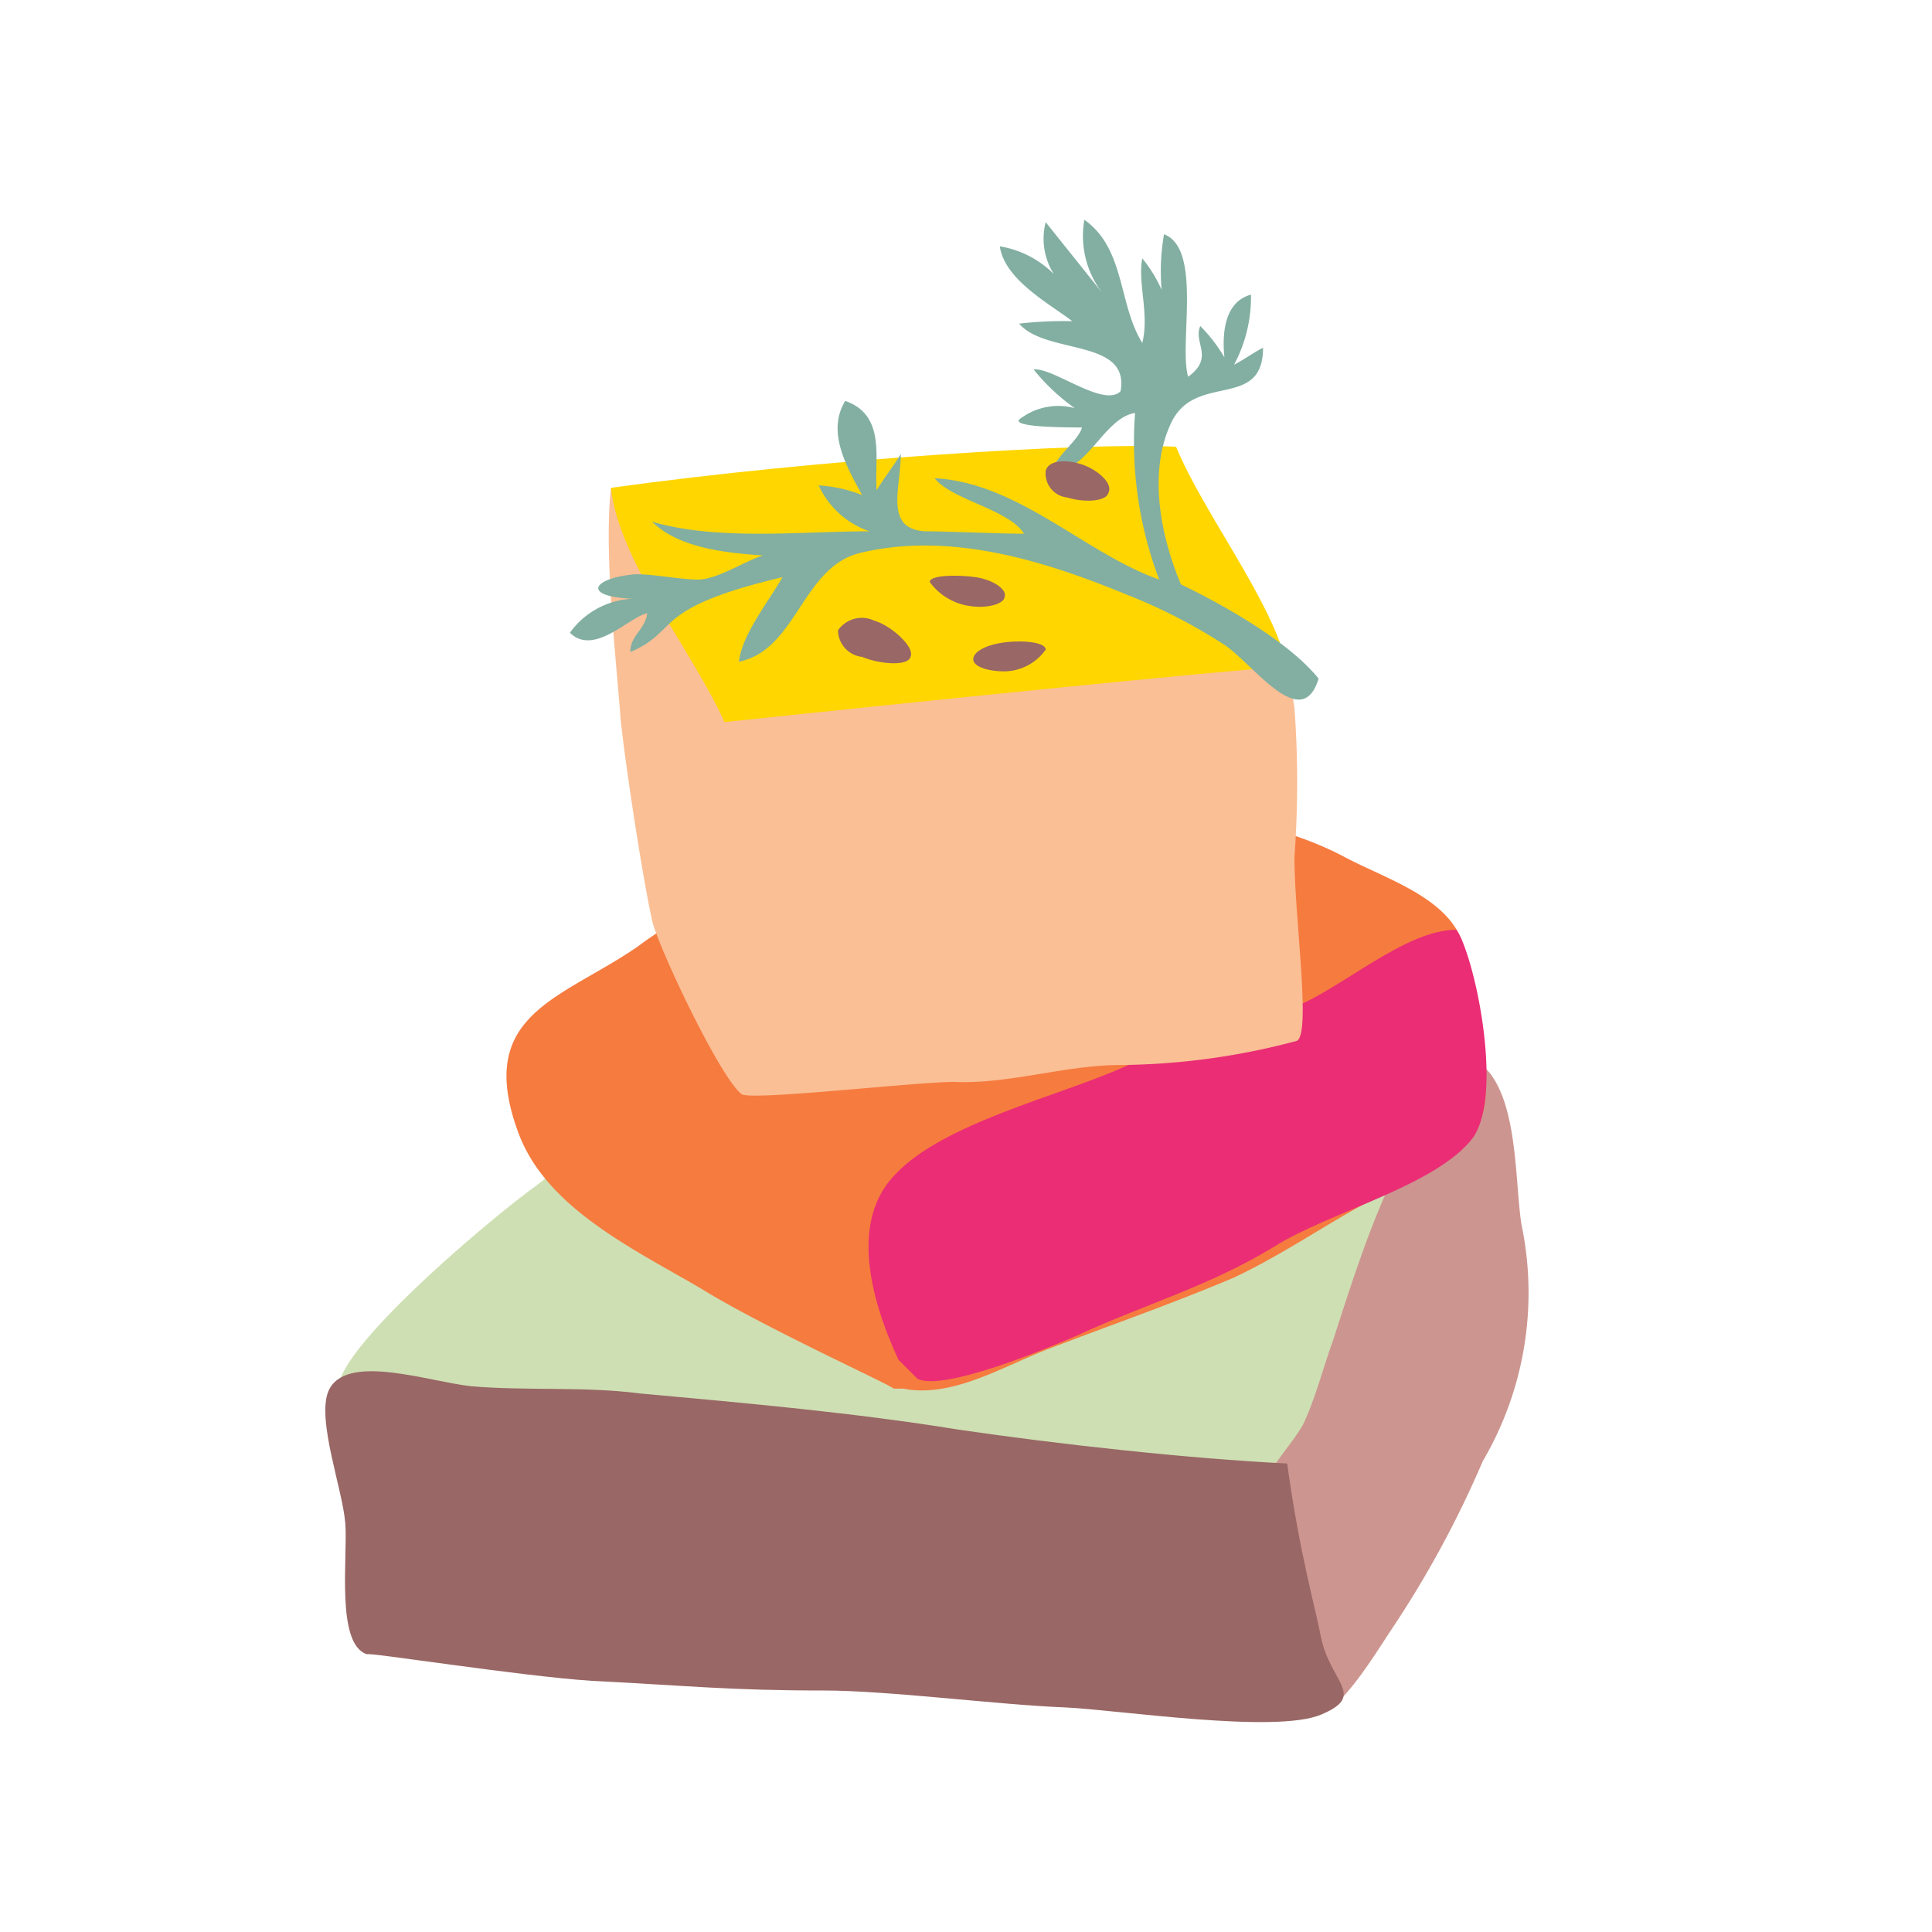
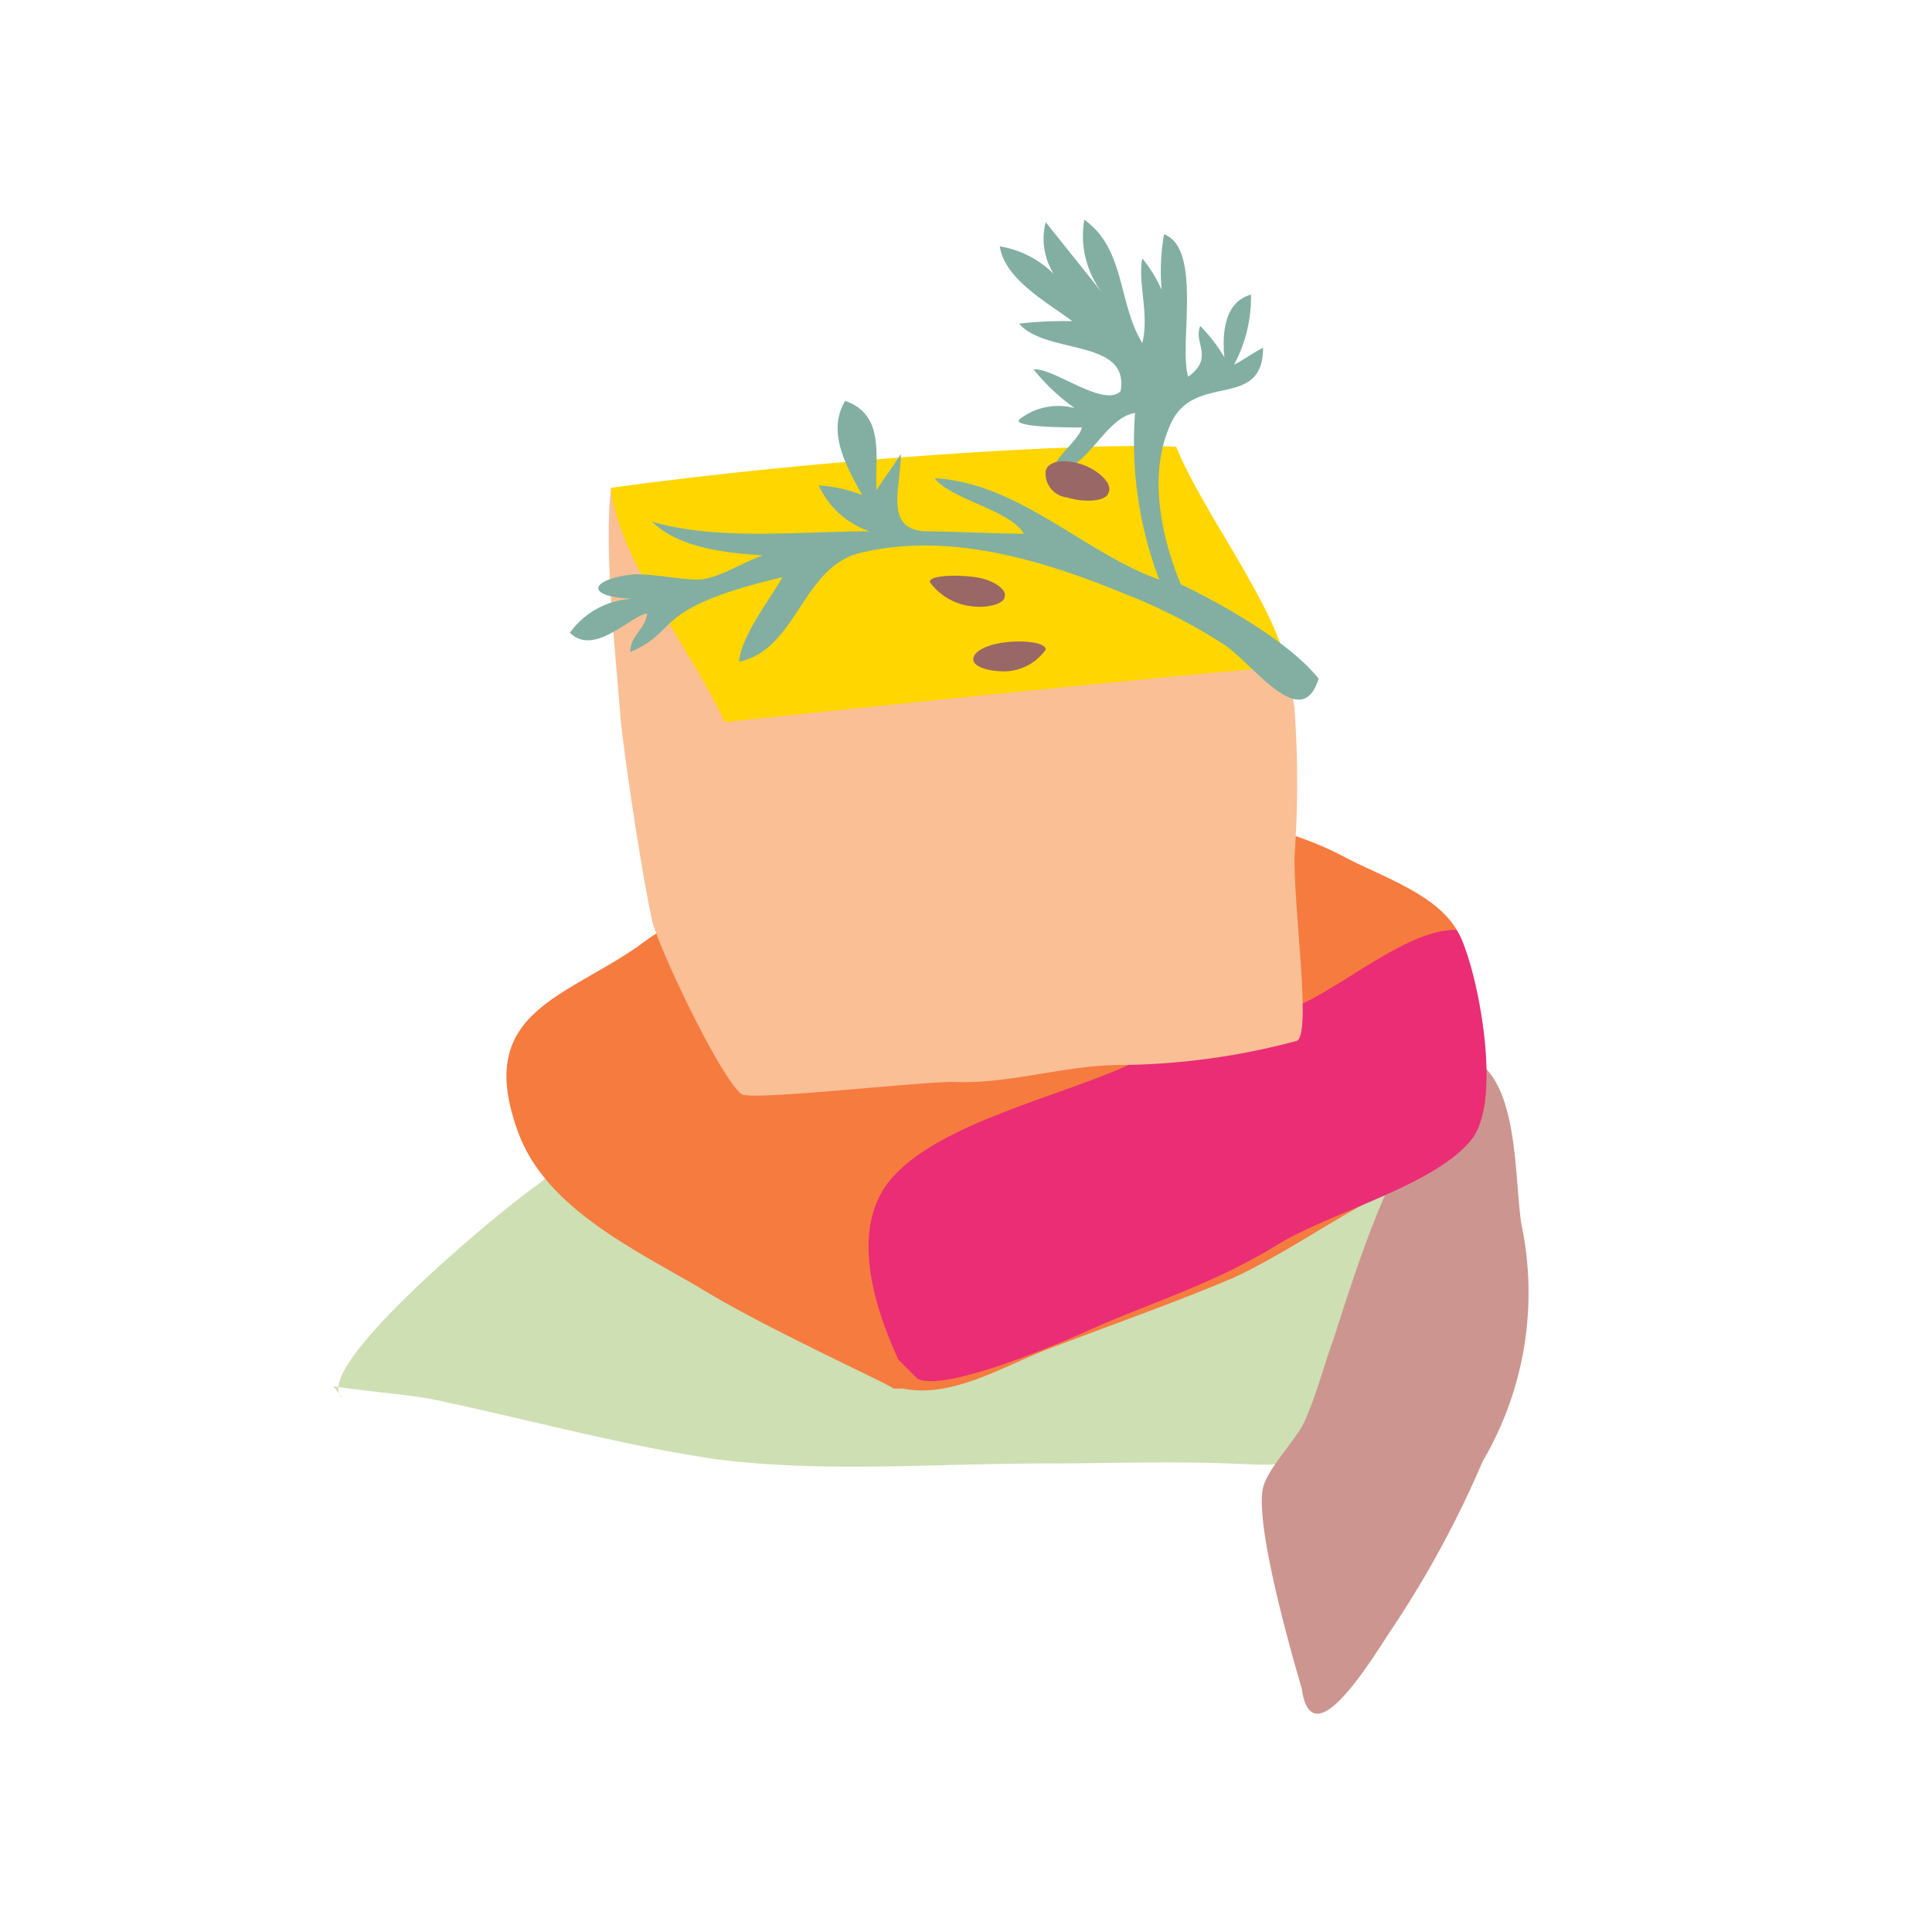
<svg xmlns="http://www.w3.org/2000/svg" viewBox="0 0 80 80" class="category-imageSvg icon cat-670">
  <g>
    <path d="M14.2,57.9c-1.5-1.1,6.3-7.6,8-8.8,1.3-1,2.5-2.2,3.8-3.1,1.9-1.3,2.9-1.1,5.3-1.1,6.7,0,13.7.4,20.3-.4a65,65,0,0,1,9.9-.5c-0.2,2.6-2.8,5.6-4,7.9a51.71,51.71,0,0,0-2.8,6.4c-0.9,2.6-1,2.4-3.8,2.3-2.6-.1-5.2,0-7.7,0-4.5,0-9.3.4-13.7-.2-4-.6-7.9-1.7-11.8-2.5-1.3-.2-2.6-0.3-3.9-0.5" fill="#cedfb3" />
    <path d="M53.9,69.9c0.4,3,2.9-1.2,3.7-2.4a42.84,42.84,0,0,0,3.8-7A13.77,13.77,0,0,0,63,50.7c-0.3-1.9-.1-5.7-1.9-6.8-3.1,2.6-4.7,7.9-5.9,11.6-0.4,1.1-.7,2.3-1.2,3.4-0.4.8-1.5,1.9-1.7,2.7C51.9,63.3,53.9,69.9,53.9,69.9Z" fill="#cd958f" />
-     <path d="M24.5,69.6c4,0.2,5.7.4,9.6,0.4,2.7,0,7.3.6,10,.7,2.2,0.1,8.7,1.1,10.6.3s0.4-1.3,0-3.2c-0.2-1.1-.9-3.5-1.4-7.2-4.1-.2-9.5-0.8-13.6-1.4-4.3-.7-8.8-1.1-13.2-1.5-2.3-.3-4.7-0.1-7-0.3-1.8-.2-5.2-1.4-5.9.2-0.5,1.2.6,4.1,0.7,5.5s-0.4,5,.9,5.4C15.2,68.4,21.5,69.4,24.5,69.6Z" fill="#996765" />
    <path d="M29.1,53.4c-2.7-1.6-6.4-3.3-7.6-6.4-1.9-5,1.7-5.6,4.9-7.8a13.87,13.87,0,0,1,4-2.1c2.3-.7,4.5-1.5,6.8-2.2a51.14,51.14,0,0,1,5.3-1.3c1.5-.4,2.4-1.1,4-0.7,3.1,0.8,6.4,1.1,9.2,2.6,1.9,1,4.7,1.8,5,4.1,0.2,1.8,1.4,5.4.5,7s-3.3,2.5-4.8,3.3c-1.8,1-3.4,2.1-5.3,3-2.6,1.1-5.2,2-7.8,3-1.8.7-3.9,2-5.9,1.6H37C37,57.4,31.7,55,29.1,53.4Z" fill="#f67b3f" />
    <path d="M37.2,56.3c-1.2-2.6-2-5.8-.1-7.7,2-2.1,6.7-3.2,9.4-4.4,2.2-1,4.8-1.6,7.1-2.5,2-.8,4.6-3.2,6.7-3.2,0.7,0.9,2,6.7.7,8.6-1.5,2-6,3.1-8.2,4.5-2.8,1.7-5.4,2.4-8.2,3.7-1.4.6-5.5,2.3-6.6,1.8Z" fill="#ea2d75" />
    <path d="M53.6,35.5a42.77,42.77,0,0,0,0-6.2c-0.3-1.7.1-1.4-1.6-1.7-2.8-.5-6.3,0-9.1.2-4.6.4-7.4,0.2-11.9,1-0.1-.4-4.3-6-5.7-8.6-0.3,2.7.2,6.9,0.4,9.6,0.2,1.9.9,6.5,1.3,8.3,0.2,1,2.8,6.5,3.7,7.2,0.3,0.3,7.2-.5,8.8-0.5,2.3,0.1,4.6-.7,6.9-0.7a29.06,29.06,0,0,0,7.3-1C54.3,42.8,53.6,38,53.6,35.5Z" fill="#fabf95" />
    <path d="M30,29.9c-1.3-2.9-4.4-6.7-4.7-9.7,8.6-1.2,19.8-1.9,23.4-1.7,1.1,2.7,4,6.4,4.6,9.1C48.9,27.9,30,29.9,30,29.9Z" fill="#ffd600" />
    <path d="M48.9,24.2c-0.8-1.9-1.4-4.6-.4-6.7s3.8-.5,3.8-3.1c-0.4.2-.8,0.5-1.2,0.7a5.92,5.92,0,0,0,.7-2.9c-1.1.3-1.2,1.6-1.1,2.6a6.42,6.42,0,0,0-1-1.3c-0.3.7,0.6,1.3-.5,2.1-0.4-1.3.6-5.3-1-5.9a8.88,8.88,0,0,0-.1,2.3,5.67,5.67,0,0,0-.8-1.3c-0.2,1,.3,2.3,0,3.5-1-1.6-.7-3.9-2.4-5.1a3.88,3.88,0,0,0,.8,3.1l-2.4-3a2.73,2.73,0,0,0,.8,2.7,4.11,4.11,0,0,0-2.7-1.7c0.2,1.4,2.1,2.4,3,3.1a16.2,16.2,0,0,0-2.2.1c1.1,1.3,4.6.6,4.2,2.8-0.7.7-2.8-1-3.6-.9a8.52,8.52,0,0,0,1.7,1.6,2.6,2.6,0,0,0-2.2.4c-0.7.4,1.9,0.4,2.5,0.4-0.1.5-1.2,1.3-1.2,1.8,1.4,0.1,2.1-2.2,3.4-2.4A16.1,16.1,0,0,0,48,24c-3.1-1.1-5.8-4-9.3-4.2,0.7,0.9,3.1,1.3,3.7,2.3-1,0-3.2-.1-4.1-0.1-1.7-.1-1-1.8-1-3.2-0.3.5-.7,1-1,1.5-0.1-1.3.4-3.1-1.3-3.7-0.8,1.3.1,2.8,0.7,3.9a5.84,5.84,0,0,0-1.8-.4A3.6,3.6,0,0,0,36,22c-2.8,0-6.3.4-9-.4,1.1,1.1,3.1,1.3,4.6,1.4-0.7.2-1.9,1-2.7,1s-2.2-.3-2.8-0.2c-1.7.2-2,1,.5,1a3.37,3.37,0,0,0-3,1.4c1,1,2.5-.7,3.2-0.8-0.1.7-.7,0.9-0.7,1.6,2.1-.9.8-1.8,6.3-3.1-0.5.9-1.7,2.4-1.8,3.5,2.4-.5,2.6-3.9,5-4.5,3.7-.9,7.6.3,11,1.7a22.68,22.68,0,0,1,4.1,2.1c1.2,0.8,3.2,3.7,3.9,1.4C53,26.1,48.9,24.2,48.9,24.2Z" fill="#82afa1" />
    <path d="M43.3,26.9a2.13,2.13,0,0,1-1.7.9c-0.7,0-1.3-.2-1.3-0.5s0.5-.6,1.3-0.7S43.3,26.6,43.3,26.9Z" fill="#996765" />
    <path d="M45.9,20.4c-0.1.4-1.1,0.4-1.7,0.2a1,1,0,0,1-.9-1.1c0.1-.4.7-0.5,1.4-0.3S46.1,20,45.9,20.4Z" fill="#996765" />
    <path d="M41.6,24.7c0,0.3-.7.5-1.4,0.4a2.48,2.48,0,0,1-1.7-1c0-.3,1.2-0.3,1.9-0.2S41.7,24.4,41.6,24.7Z" fill="#996765" />
-     <path d="M37.7,27.2c-0.1.4-1.3,0.3-2,0a1.12,1.12,0,0,1-1-1.1,1.2,1.2,0,0,1,1.5-.4C36.9,25.9,37.9,26.8,37.7,27.2Z" fill="#996765" />
  </g>
</svg>